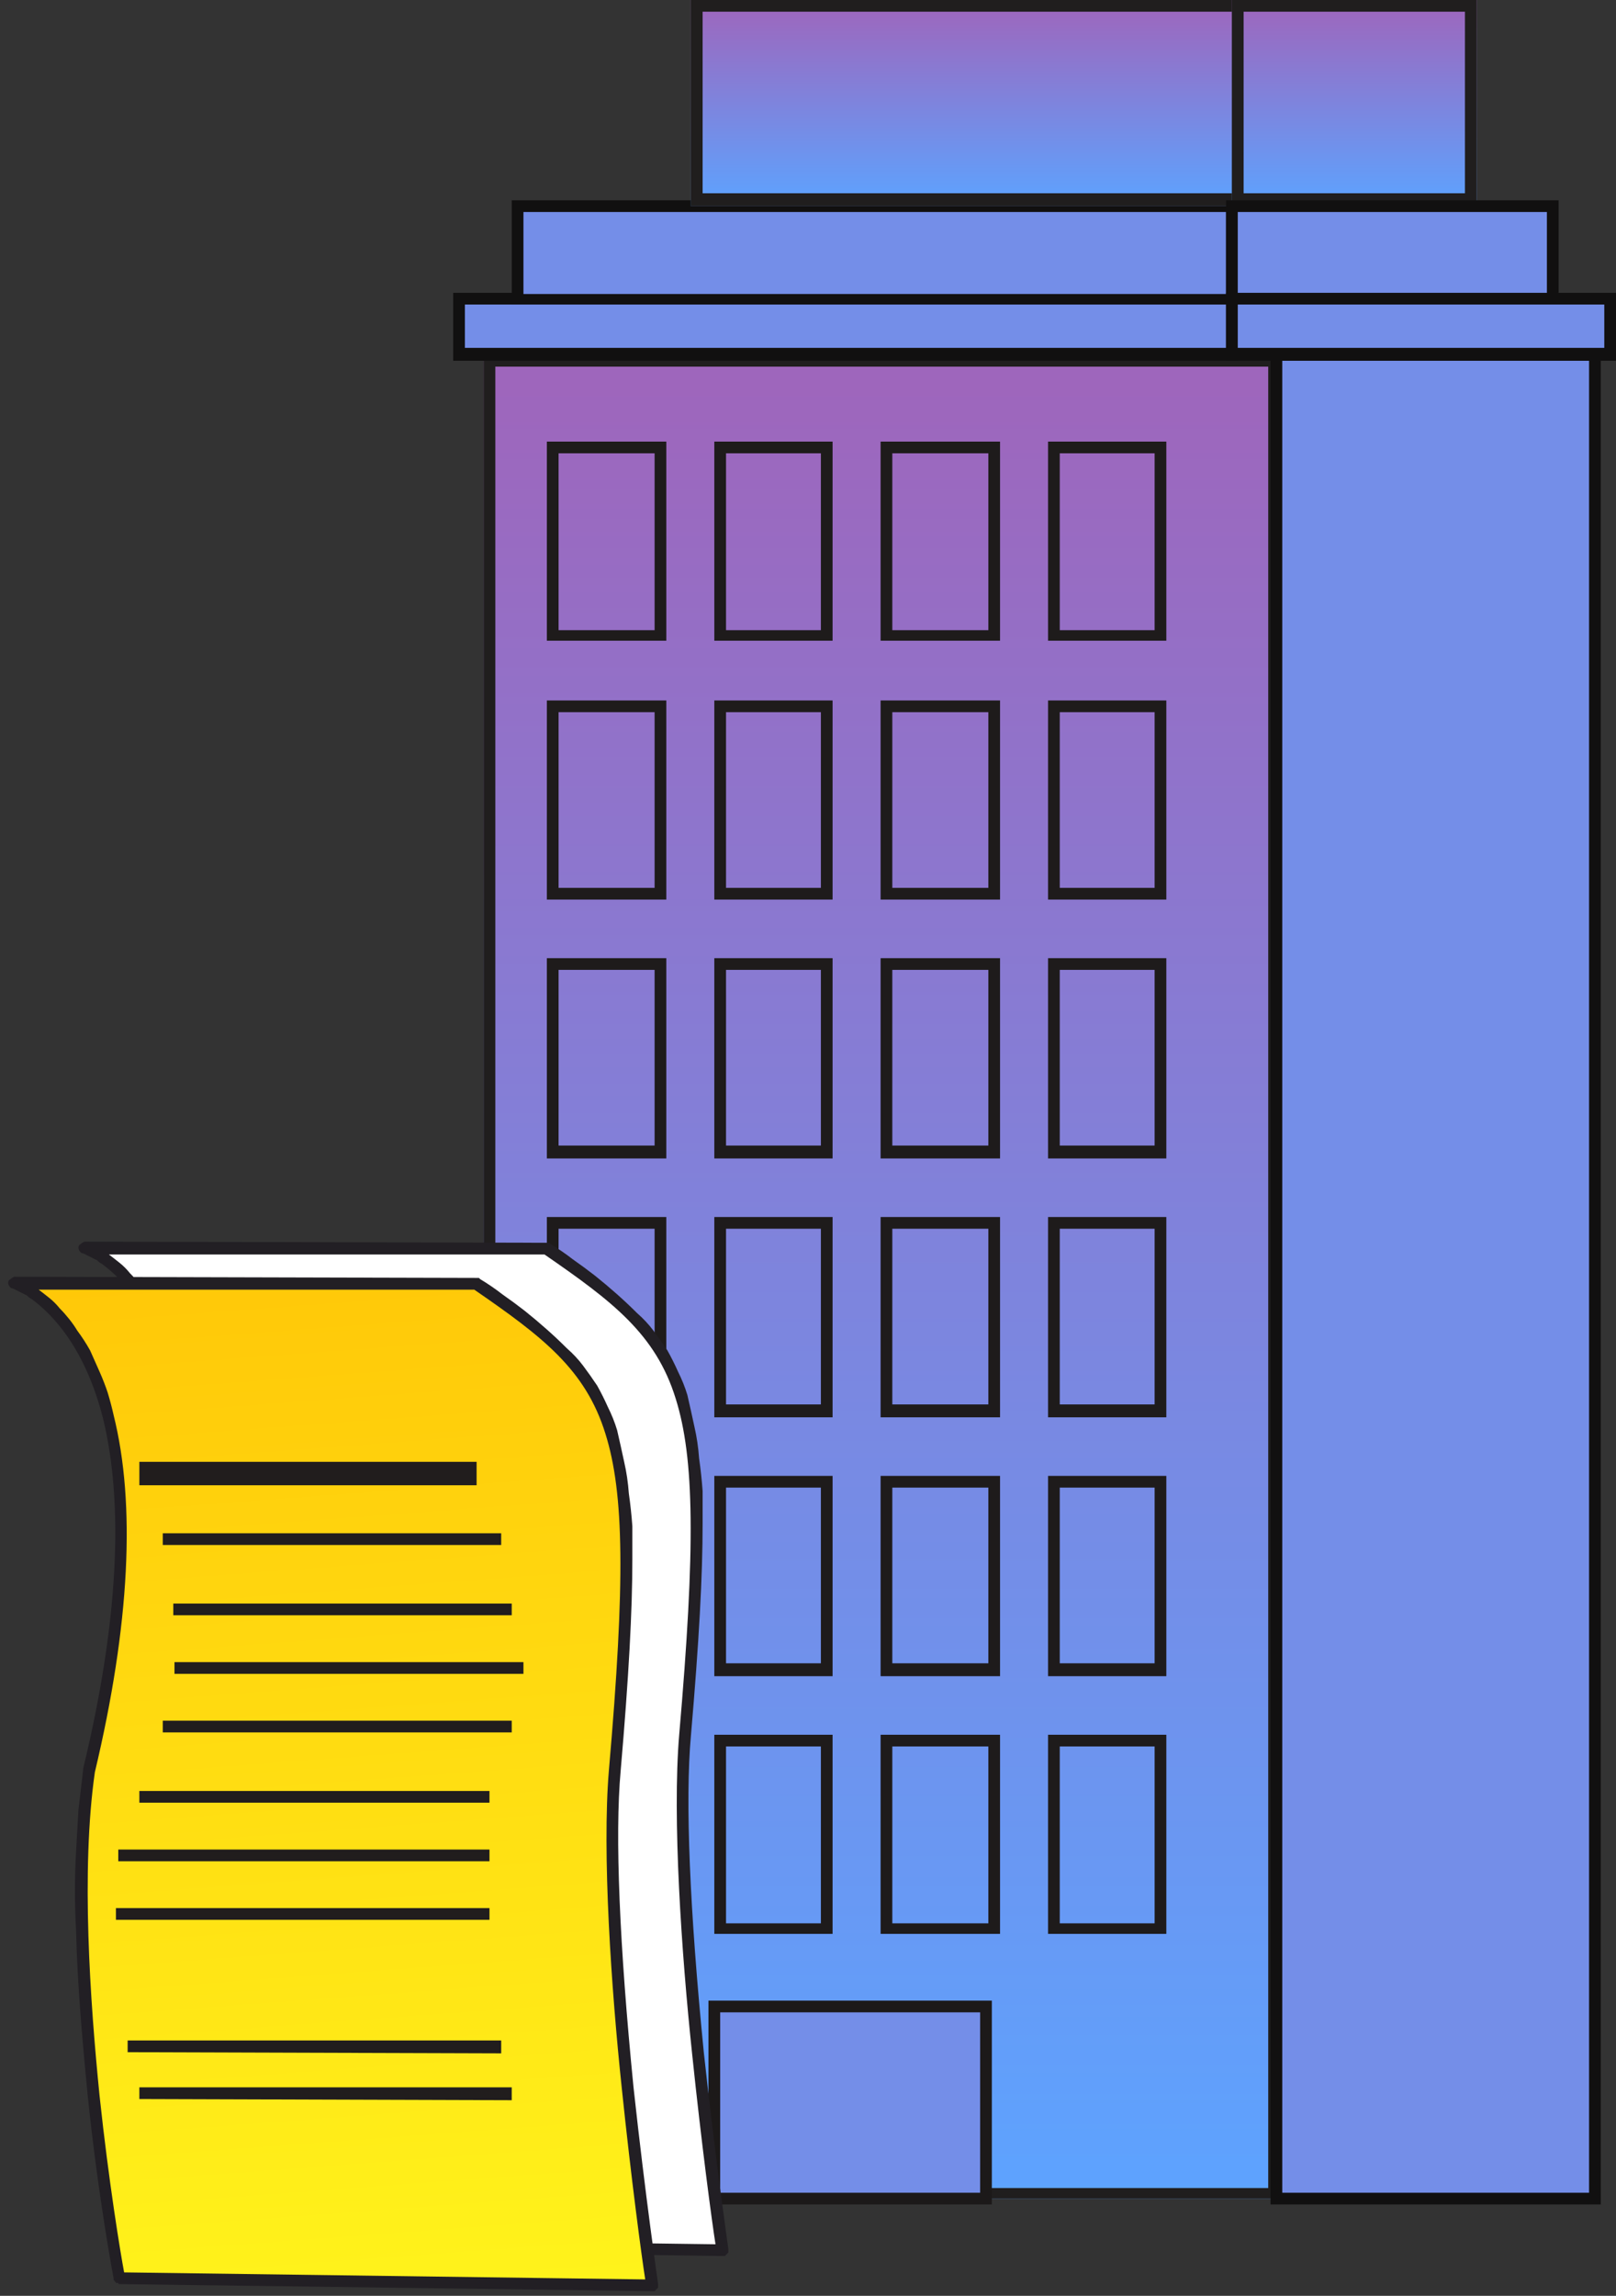
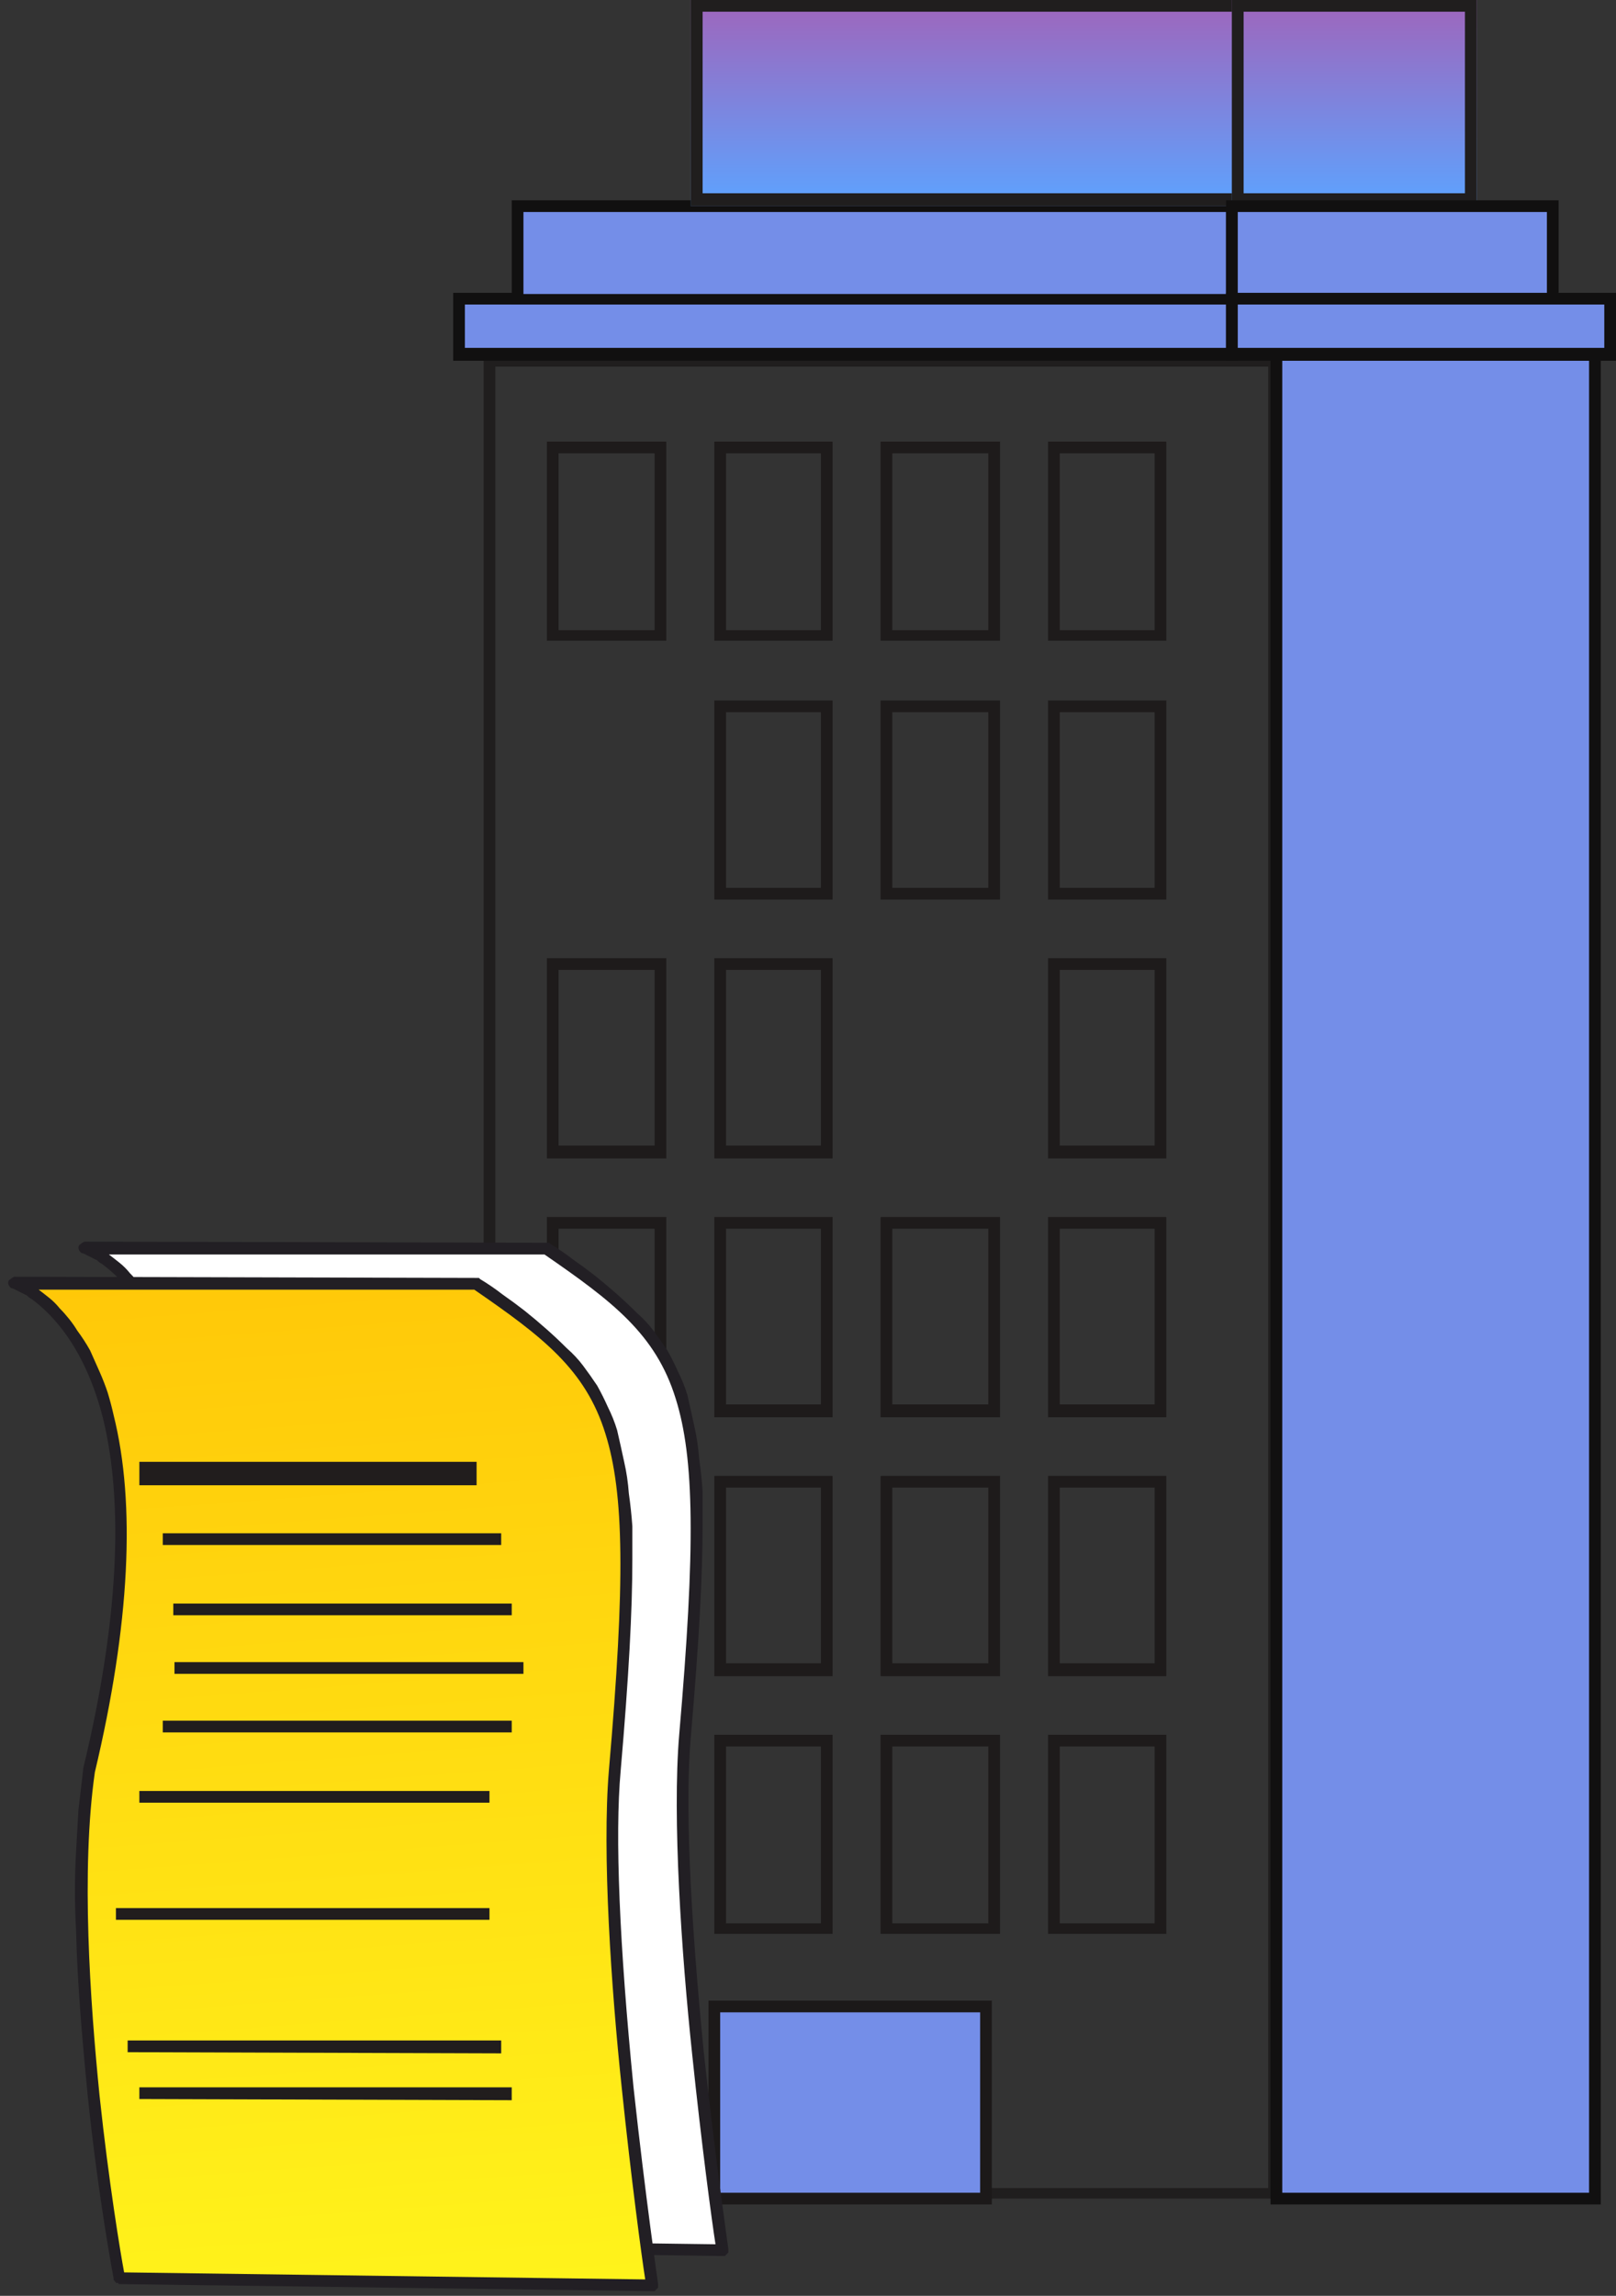
<svg xmlns="http://www.w3.org/2000/svg" version="1.2" viewBox="0 0 138 196" width="138" height="196">
  <rect x="0" y="0" width="138" height="196" fill="#333333" stroke="none" />
  <title>building-svg</title>
  <defs>
    <linearGradient id="g1" x1="75.3" y1="30.3" x2="75.3" y2="187.7" gradientUnits="userSpaceOnUse">
      <stop offset="0" stop-color="#9f65bb" />
      <stop offset="1" stop-color="#5da3ff" />
    </linearGradient>
    <linearGradient id="g2" x1="82.6" y1="0" x2="82.6" y2="17.6" gradientUnits="userSpaceOnUse">
      <stop offset="0" stop-color="#9f65bb" />
      <stop offset="1" stop-color="#5da3ff" />
    </linearGradient>
    <linearGradient id="g3" x1="115.7" y1="0" x2="115.7" y2="17.6" gradientUnits="userSpaceOnUse">
      <stop offset="0" stop-color="#9f65bb" />
      <stop offset="1" stop-color="#5da3ff" />
    </linearGradient>
    <linearGradient id="g4" x1="31.4" y1="204.1" x2="23.8" y2="102.4" gradientUnits="userSpaceOnUse">
      <stop offset="0" stop-color="#fff71d" />
      <stop offset="1" stop-color="#ffc507" />
    </linearGradient>
  </defs>
  <style>
		.s0 { fill: url(#g1) } 
		.s1 { fill: #201e1e } 
		.s2 { fill: #748ee8 } 
		.s3 { fill: #111010 } 
		.s4 { fill: url(#g2) } 
		.s5 { fill: url(#g3) } 
		.s6 { fill: #1c1919 } 
		.s7 { fill: #1e1b1b } 
		.s8 { fill: #ffffff } 
		.s9 { fill: #221f24 } 
		.s10 { fill: url(#g4) } 
		.s11 { fill: #211d1d } 
	</style>
  <g id="building">
    <g id="Group_176">
-       <path id="Rectangle_456" class="s0" d="m41.3 30.3h68v157.4h-68z" />
      <path id="Rectangle_456_-_Outline" fill-rule="evenodd" class="s1" d="m41.3 30.3h68v157.4h-68zm1 1v155.5h66v-155.5z" />
      <path id="Rectangle_457" class="s2" d="m136.2 187.7h-27.2v-157.4h27.2z" />
      <path id="Rectangle_457_-_Outline" fill-rule="evenodd" class="s3" d="m136.7 188.2h-28.2v-158.4h28.2zm-27.2-1h26.2v-156.4h-26.2z" />
      <path id="Rectangle_458" class="s2" d="m39.2 25.5h66v4.8h-66z" />
      <path id="Rectangle_458_-_Outline" fill-rule="evenodd" class="s3" d="m38.7 25h67v5.8h-67zm66 1h-65v3.7h65z" />
      <path id="Rectangle_459" class="s2" d="m44.2 17.6h61v7.9h-61z" />
      <path id="Rectangle_459_-_Outline" fill-rule="evenodd" class="s3" d="m43.7 17.1h62v8.9h-62zm61 1h-60v7h60z" />
      <path id="Rectangle_460" class="s4" d="m59 0h47.2v17.6h-47.2z" />
      <path id="Rectangle_460_-_Outline" fill-rule="evenodd" class="s1" d="m59 0h47.2v17.6h-47.2zm1 1v15.5h45.2v-15.5z" />
      <path id="Rectangle_461" class="s5" d="m105.2 0h20.9v17.6h-20.9z" />
      <path id="Rectangle_461_-_Outline" fill-rule="evenodd" class="s1" d="m105.2 0h20.9v17.6h-20.9zm1 1v15.5h18.9v-15.5z" />
      <path id="Rectangle_462" class="s2" d="m105.2 17.6h27.4v7.9h-27.4z" />
      <path id="Rectangle_462_-_Outline" fill-rule="evenodd" class="s3" d="m104.7 17.1h28.4v8.9h-28.4zm27.4 1h-26.4v7h26.4z" />
      <path id="Rectangle_463" class="s2" d="m105.2 25.5h32.3v4.8h-32.3z" />
      <path id="Rectangle_463_-_Outline" fill-rule="evenodd" class="s3" d="m104.7 25h33.3v5.8h-33.3zm32.3 1h-31.3v3.7h31.3z" />
      <path id="Rectangle_464" class="s2" d="m61 171.3h23.2v16.4h-23.2z" />
      <path id="Rectangle_464_-_Outline" fill-rule="evenodd" class="s6" d="m60.5 170.8h24.2v17.4h-24.2zm23.2 1h-22.2v15.4h22.2z" />
      <g id="Group_177">
        <path id="Rectangle_465" fill-rule="evenodd" class="s7" d="m46.7 148.1h10.2v17h-10.2zm9.2 1h-8.2v15.1h8.2z" />
        <path id="Rectangle_466" fill-rule="evenodd" class="s7" d="m61 148.1h10.1v17h-10.1zm9.1 1h-8.1v15.1h8.1z" />
        <path id="Rectangle_467" fill-rule="evenodd" class="s7" d="m75.2 148.1h10.2v17h-10.2zm9.2 1h-8.2v15.1h8.2z" />
        <path id="Rectangle_468" fill-rule="evenodd" class="s7" d="m89.5 148.1h10.1v17h-10.1zm9.1 1h-8.1v15.1h8.1z" />
        <path id="Rectangle_469" fill-rule="evenodd" class="s7" d="m46.7 126h10.2v17.1h-10.2zm9.2 1h-8.2v15h8.2z" />
        <path id="Rectangle_470" fill-rule="evenodd" class="s7" d="m61 126h10.1v17.1h-10.1zm9.1 1h-8.1v15h8.1z" />
        <path id="Rectangle_471" fill-rule="evenodd" class="s7" d="m75.2 126h10.2v17.1h-10.2zm9.2 1h-8.2v15h8.2z" />
        <path id="Rectangle_472" fill-rule="evenodd" class="s7" d="m89.5 126h10.1v17.1h-10.1zm9.1 1h-8.1v15h8.1z" />
        <path id="Rectangle_473" fill-rule="evenodd" class="s7" d="m46.7 103.9h10.2v17.1h-10.2zm9.2 1h-8.2v15h8.2z" />
        <path id="Rectangle_474" fill-rule="evenodd" class="s7" d="m61 103.9h10.1v17.1h-10.1zm9.1 1h-8.1v15h8.1z" />
        <path id="Rectangle_475" fill-rule="evenodd" class="s7" d="m75.2 103.9h10.2v17.1h-10.2zm9.2 1h-8.2v15h8.2z" />
        <path id="Rectangle_476" fill-rule="evenodd" class="s7" d="m89.5 103.9h10.1v17.1h-10.1zm9.1 1h-8.1v15h8.1z" />
        <path id="Rectangle_477" fill-rule="evenodd" class="s7" d="m46.7 81.8h10.2v17.1h-10.2zm9.2 1h-8.2v15h8.2z" />
        <path id="Rectangle_478" fill-rule="evenodd" class="s7" d="m61 81.8h10.1v17.1h-10.1zm9.1 1h-8.1v15h8.1z" />
-         <path id="Rectangle_479" fill-rule="evenodd" class="s7" d="m75.2 81.8h10.2v17.1h-10.2zm9.2 1h-8.2v15h8.2z" />
        <path id="Rectangle_480" fill-rule="evenodd" class="s7" d="m89.5 81.8h10.1v17.1h-10.1zm9.1 1h-8.1v15h8.1z" />
-         <path id="Rectangle_481" fill-rule="evenodd" class="s7" d="m46.7 59.8h10.2v17h-10.2zm9.2 1h-8.2v15h8.2z" />
        <path id="Rectangle_482" fill-rule="evenodd" class="s7" d="m61 59.8h10.1v17h-10.1zm9.1 1h-8.1v15h8.1z" />
        <path id="Rectangle_483" fill-rule="evenodd" class="s7" d="m75.2 59.8h10.2v17h-10.2zm9.2 1h-8.2v15h8.2z" />
        <path id="Rectangle_484" fill-rule="evenodd" class="s7" d="m89.5 59.8h10.1v17h-10.1zm9.1 1h-8.1v15h8.1z" />
        <path id="Rectangle_485" fill-rule="evenodd" class="s7" d="m46.7 37.7h10.2v17h-10.2zm9.2 1h-8.2v15.1h8.2z" />
        <path id="Rectangle_486" fill-rule="evenodd" class="s7" d="m61 37.7h10.1v17h-10.1zm9.1 1h-8.1v15.1h8.1z" />
        <path id="Rectangle_487" fill-rule="evenodd" class="s7" d="m75.2 37.7h10.2v17h-10.2zm9.2 1h-8.2v15.1h8.2z" />
        <path id="Rectangle_488" fill-rule="evenodd" class="s7" d="m89.5 37.7h10.1v17h-10.1zm9.1 1h-8.1v15.1h8.1z" />
      </g>
    </g>
    <path id="Path_233" class="s8" d="m13.6 148.2c8.8-37-6.4-41.6-6.4-41.6h39.5c12.3 8.6 14.5 11.3 11.8 41.6-1.3 13.5 3.2 43.9 3.2 43.9l-45.5-0.6c0 0-4.9-26.9-2.6-43.3z" />
    <path id="Path_233_-_Outline" fill-rule="evenodd" class="s9" d="m15.9 191.9q0-0.1-0.1-0.1 0 0 0-0.1-0.1 0-0.1-0.1 0 0 0-0.1c0 0-1.3-6.8-2.2-15.5-0.5-5.1-0.9-9.8-1-14.1q-0.1-1.8-0.1-3.5 0-1.7 0.1-3.4 0.1-1.8 0.2-3.5 0.2-1.7 0.4-3.4 0 0 0 0 0 0 0 0 0 0 0 0 0 0 0-0.1c3-12.4 3.5-22.5 1.7-29.9-1.5-5.9-4.2-8.8-6.1-10.2q-0.2-0.1-0.4-0.3-0.2-0.1-0.4-0.2-0.2-0.1-0.4-0.2-0.2-0.1-0.4-0.2-0.2 0-0.3-0.2-0.1-0.1-0.1-0.3 0-0.2 0.2-0.3 0.1-0.1 0.3-0.2l39.5 0.1q0 0 0.1 0 0 0 0 0 0.1 0 0.1 0 0 0 0.1 0.1 1 0.6 1.9 1.3 1 0.7 1.9 1.4 1 0.8 1.9 1.6 0.9 0.8 1.7 1.6 0.8 0.7 1.4 1.5 0.6 0.8 1.2 1.7 0.5 0.9 0.9 1.8 0.5 1 0.8 2 0.3 1.3 0.6 2.7 0.3 1.3 0.4 2.7 0.2 1.4 0.3 2.8 0 1.4 0 2.8c0 4.4-0.3 10-1 18.1-0.5 5.5-0.1 14.9 1.1 27 1 9.2 2.1 16.8 2.1 16.8q0 0.2 0 0.3-0.1 0.1-0.1 0.1-0.1 0.1-0.2 0.2-0.1 0-0.2 0l-45.5-0.6q-0.1 0-0.1-0.1 0 0-0.1 0 0 0 0 0-0.1 0-0.1 0zm-1.8-43.6c-1.2 8.4-0.4 19.6 0.4 27.6 0.8 7.5 1.8 13.5 2.1 15.1l44.5 0.6c-0.3-1.9-1.2-8.6-2-16.3-0.9-8.5-1.7-20.1-1.1-27.2 1.4-16.1 1.3-23.6-0.3-28.7-1.7-5.5-5.4-8.3-11.2-12.3h-37.3 0.1q0.4 0.3 0.9 0.7 0.5 0.4 0.9 0.9 0.4 0.4 0.8 0.9 0.4 0.5 0.7 1 0.6 0.8 1.1 1.7 0.4 0.9 0.8 1.8 0.4 0.9 0.7 1.8 0.3 1 0.5 1.9c1.9 7.6 1.4 17.9-1.6 30.5z" />
    <path id="Path_22" class="s10" d="m7.6 151.2c8.8-37-6.4-41.6-6.4-41.6h39.5c12.3 8.6 14.5 11.3 11.8 41.6-1.3 13.5 3.2 43.9 3.2 43.9l-45.5-0.6c0 0-4.9-26.9-2.6-43.3z" />
    <path id="Path_22_-_Outline" fill-rule="evenodd" class="s9" d="m9.9 194.9q0-0.1-0.1-0.1 0 0 0-0.1-0.1 0-0.1-0.1 0 0 0-0.1c0 0-1.3-6.8-2.2-15.5-0.5-5.1-0.9-9.8-1-14.1q-0.1-1.8-0.1-3.5 0-1.7 0.1-3.4 0.1-1.8 0.2-3.5 0.2-1.7 0.4-3.4 0 0 0 0 0 0 0 0 0 0 0 0 0 0 0-0.1c3-12.4 3.5-22.5 1.7-29.9-1.5-5.9-4.2-8.8-6.1-10.2q-0.2-0.1-0.4-0.3-0.2-0.1-0.4-0.2-0.2-0.1-0.4-0.2-0.2-0.1-0.4-0.2-0.2 0-0.3-0.2-0.1-0.1-0.1-0.3 0-0.2 0.2-0.3 0.1-0.1 0.3-0.2l39.5 0.1q0 0 0.1 0 0 0 0 0 0.1 0 0.1 0 0 0 0.1 0.1 1 0.6 1.9 1.3 1 0.7 1.9 1.4 1 0.8 1.9 1.6 0.9 0.8 1.7 1.6 0.8 0.7 1.4 1.5 0.6 0.8 1.2 1.7 0.5 0.9 0.9 1.8 0.5 1 0.8 2 0.3 1.3 0.6 2.7 0.3 1.3 0.4 2.7 0.2 1.4 0.3 2.8 0 1.4 0 2.8c0 4.4-0.3 10-1 18.1-0.5 5.5-0.1 14.9 1.1 27 1 9.2 2.1 16.8 2.1 16.8q0 0.2 0 0.3-0.1 0.1-0.1 0.1-0.1 0.1-0.2 0.2-0.1 0-0.2 0l-45.5-0.6q-0.1 0-0.1-0.1 0 0-0.1 0 0 0 0 0-0.1 0-0.1 0zm-1.8-43.6c-1.2 8.4-0.4 19.6 0.4 27.6 0.8 7.5 1.8 13.5 2.1 15.1l44.5 0.6c-0.3-1.9-1.2-8.6-2-16.3-0.9-8.5-1.7-20.1-1.1-27.2 1.4-16.1 1.3-23.6-0.3-28.7-1.7-5.5-5.4-8.3-11.2-12.3h-37.3 0.1q0.4 0.3 0.9 0.7 0.5 0.4 0.9 0.9 0.4 0.4 0.8 0.9 0.4 0.5 0.7 1 0.6 0.8 1.1 1.7 0.4 0.9 0.8 1.8 0.4 0.9 0.7 1.8 0.3 1 0.5 1.9c1.9 7.6 1.4 17.9-1.6 30.5z" />
    <g id="Group_51">
      <path id="Path_23" class="s11" d="m40.7 126.8h-28.8v-2h28.8z" />
      <path id="Path_24" class="s11" d="m42.8 131.9h-28.9v-1h28.9z" />
      <path id="Path_27" class="s11" d="m44.7 142.9h-29.8v-1h29.8z" />
      <path id="Path_25" class="s11" d="m43.7 137.9h-28.9v-1h28.9z" />
      <path id="Path_26" class="s11" d="m43.7 147.9h-29.8v-1h29.8z" />
      <path id="Path_28" class="s11" d="m41.8 153.9h-29.9v-1h29.9z" />
-       <path id="Path_29" class="s11" d="m41.8 158.9h-31.7v-1h31.7z" />
      <path id="Path_30" class="s11" d="m41.8 163.9h-31.9v-1h31.9z" />
      <path id="Path_31" class="s11" d="m42.8 175.3l-31.9-0.1v-1h31.9z" />
      <path id="Path_32" class="s11" d="m43.7 179.3l-31.8-0.1v-1h31.8z" />
    </g>
  </g>
</svg>